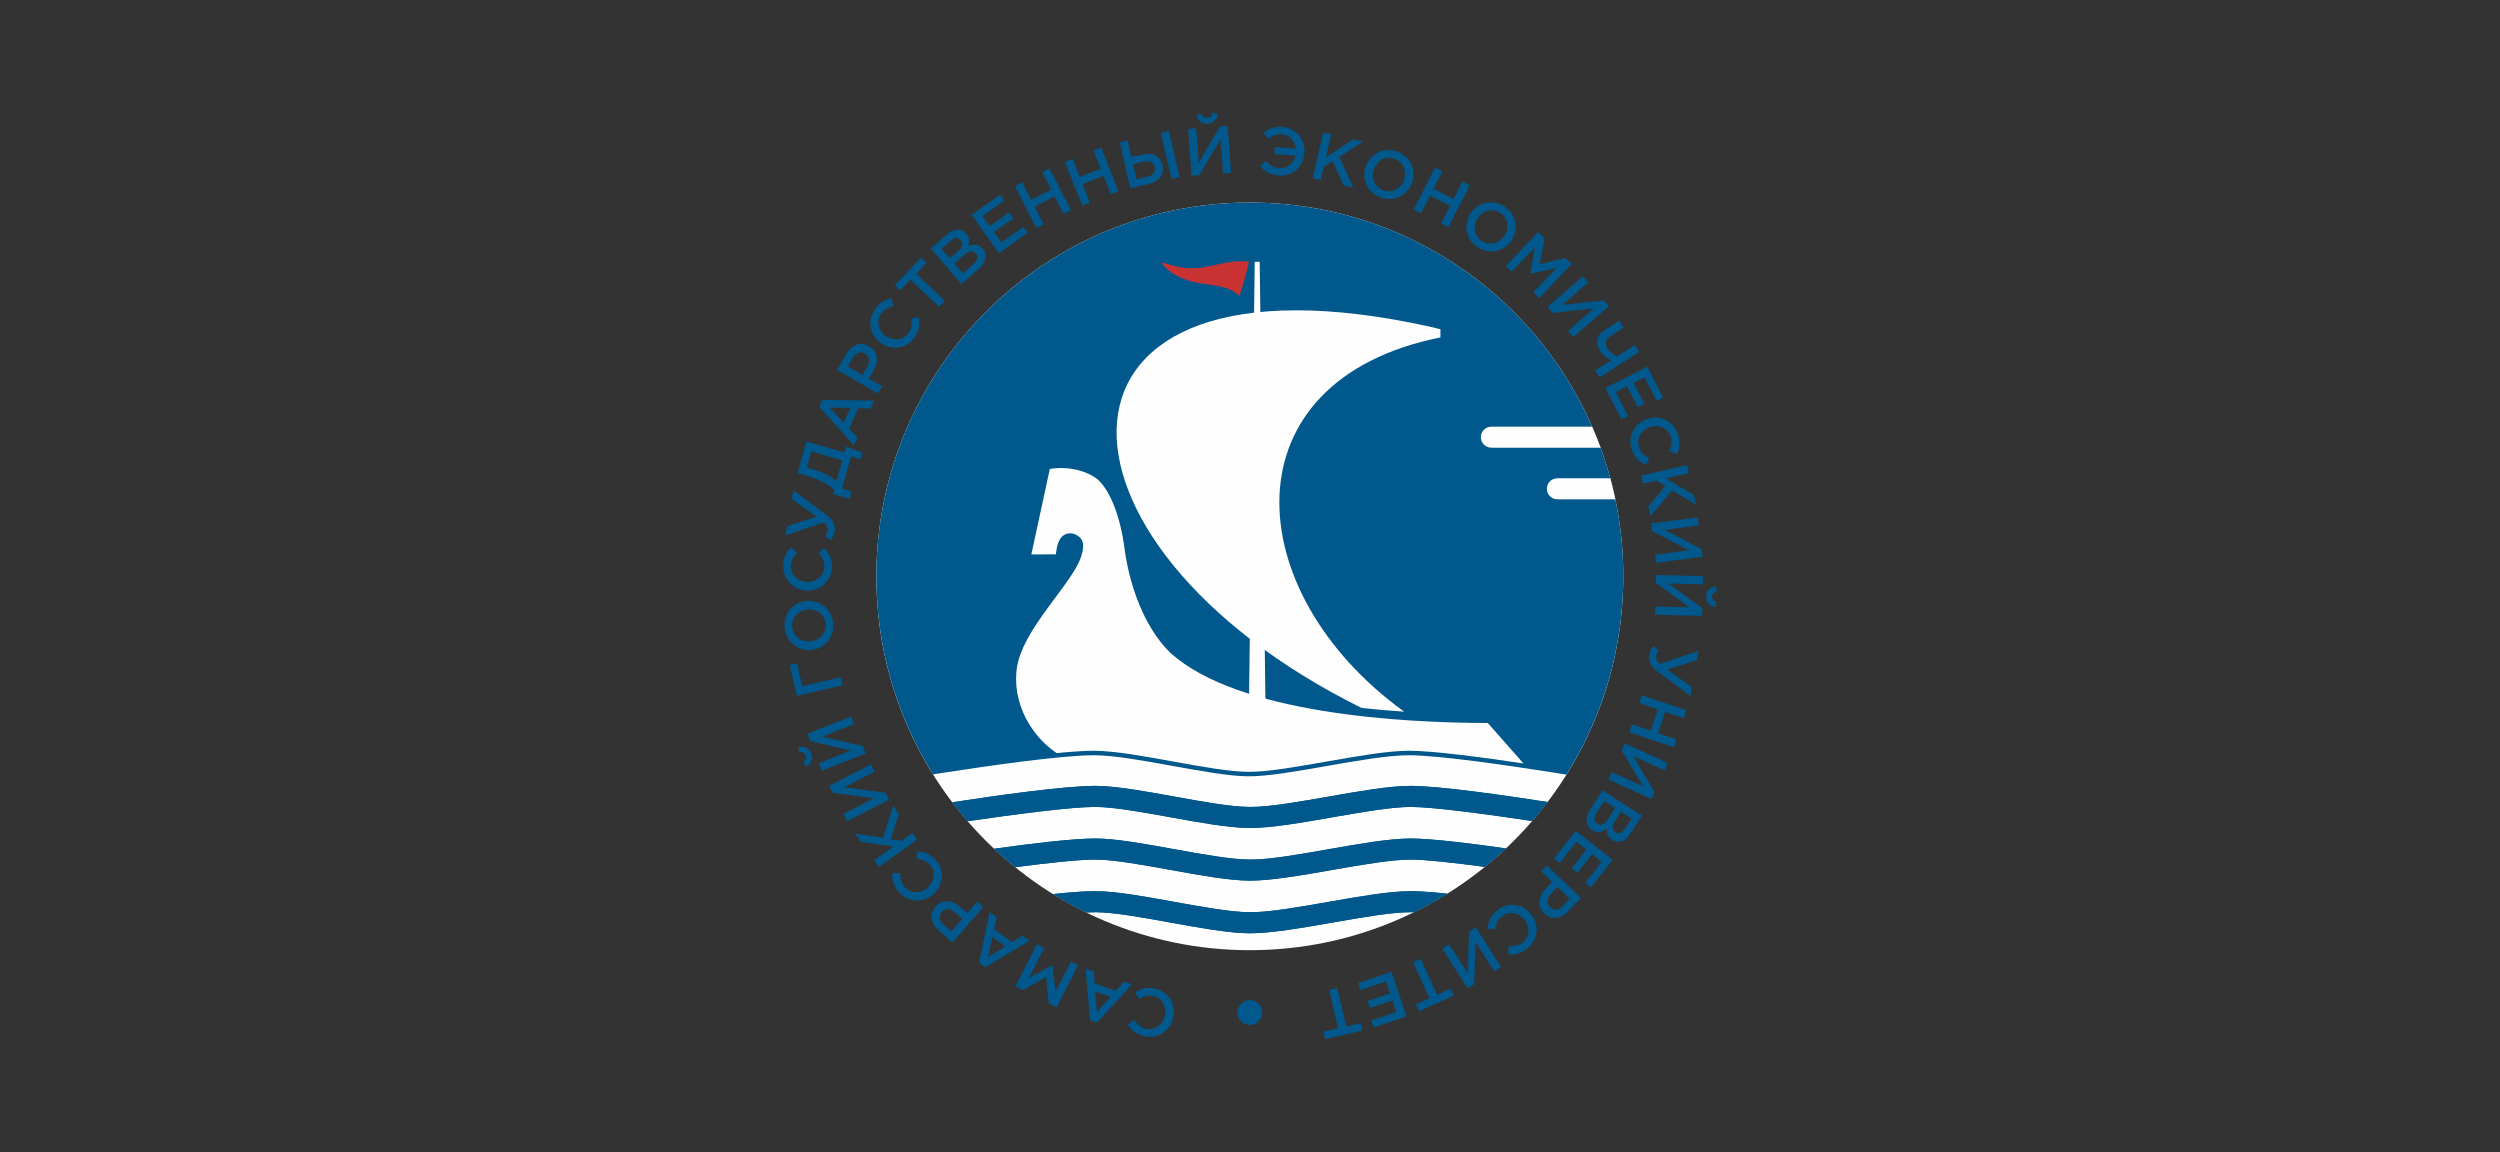
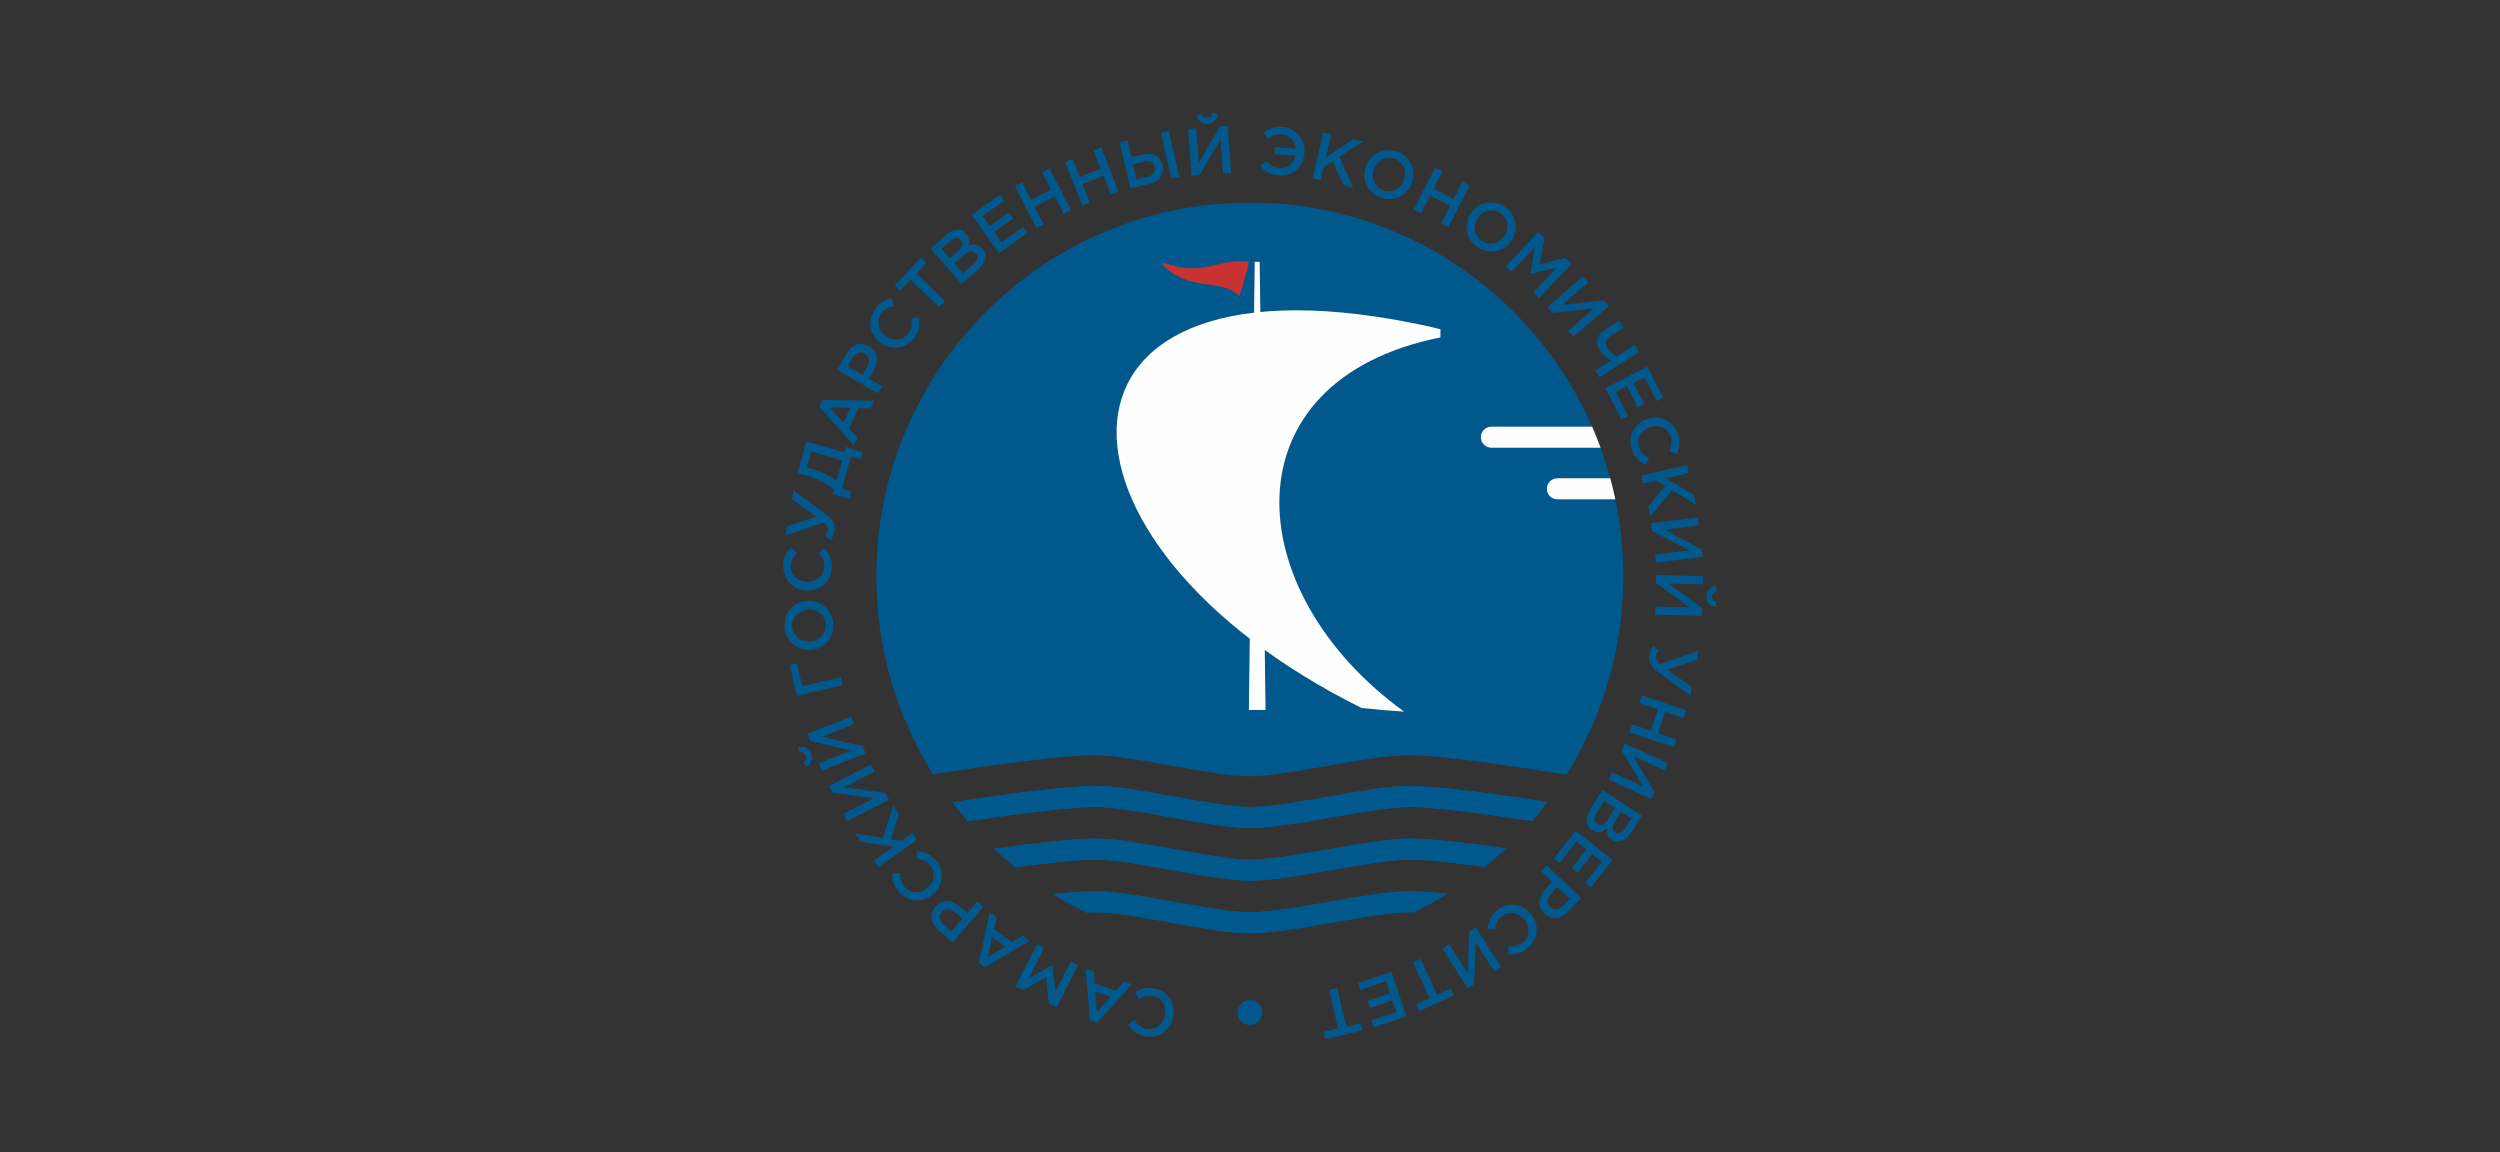
<svg xmlns="http://www.w3.org/2000/svg" width="332" height="153" viewBox="0 0 332 153" fill="none">
  <rect x="0" y="0" width="332" height="153" fill="#333333" stroke="none" />
  <g clip-path="url(#clip0_346_3191)">
-     <path fill-rule="evenodd" clip-rule="evenodd" d="M165.976 26.9C138.587 26.9 116.381 49.126 116.381 76.544C116.381 103.961 138.587 126.184 165.976 126.184C193.368 126.184 215.574 103.961 215.574 76.544C215.574 49.126 193.368 26.9 165.976 26.9Z" fill="#FEFEFE" />
    <path fill-rule="evenodd" clip-rule="evenodd" d="M165.976 26.9C193.368 26.9 215.574 49.126 215.574 76.544C215.574 86.214 212.806 95.239 208.026 102.871C207.474 102.78 206.829 102.678 206.113 102.566C200.652 101.703 191.14 100.298 187.13 100.298C187.117 100.298 187.103 100.298 187.089 100.298C184.301 100.304 180.4 100.987 176.271 101.714C172.37 102.393 168.32 103.126 165.752 103.092C163.286 103.085 159.439 102.389 155.718 101.714C151.769 100.997 148.038 100.321 145.364 100.298C145.314 100.298 145.259 100.298 145.208 100.298C140.91 100.298 130.971 101.741 125.364 102.61C124.838 102.691 124.349 102.77 123.905 102.837C119.139 95.215 116.381 86.2 116.381 76.544C116.381 49.126 138.587 26.9 165.976 26.9Z" fill="#00588C" />
    <path d="M203.477 109.03C197.537 108.141 190.319 107.16 187.34 107.16C187.327 107.16 187.316 107.16 187.303 107.16C184.752 107.166 180.79 107.862 176.96 108.531C172.964 109.234 168.832 109.957 165.999 109.957C165.982 109.957 165.969 109.957 165.952 109.957C163.235 109.951 159.266 109.227 155.426 108.531C151.765 107.869 147.983 107.18 145.547 107.16C145.503 107.16 145.456 107.16 145.408 107.16C142.196 107.16 134.634 108.161 128.498 109.058C127.792 108.243 127.114 107.401 126.459 106.542C132.175 105.666 141.334 104.365 145.415 104.365C145.466 104.365 145.52 104.365 145.571 104.365C148.244 104.389 151.976 105.065 155.924 105.781C159.646 106.457 163.489 107.153 165.959 107.16C168.527 107.194 172.577 106.46 176.475 105.781C180.606 105.054 184.508 104.372 187.296 104.365C187.31 104.365 187.323 104.365 187.337 104.365C191.156 104.365 199.97 105.642 205.519 106.508C204.865 107.37 204.186 108.212 203.477 109.03Z" fill="#00588C" />
    <path d="M197.184 115.124C193.113 114.578 189.304 114.15 187.34 114.15C187.326 114.15 187.316 114.15 187.302 114.15C184.751 114.157 180.789 114.853 176.959 115.522C172.963 116.224 168.831 116.948 165.999 116.948C165.982 116.948 165.968 116.948 165.951 116.948C163.234 116.941 159.265 116.218 155.425 115.522C151.765 114.859 147.983 114.17 145.547 114.15C145.503 114.15 145.455 114.15 145.408 114.15C143.254 114.15 139.146 114.601 134.824 115.165C133.857 114.384 132.917 113.566 132.012 112.714C137.002 112.018 142.504 111.355 145.415 111.355C145.465 111.355 145.52 111.355 145.571 111.355C148.244 111.376 151.975 112.055 155.924 112.771C159.645 113.447 163.489 114.143 165.958 114.15C168.526 114.184 172.577 113.45 176.474 112.771C180.606 112.045 184.507 111.362 187.296 111.355C187.309 111.355 187.323 111.355 187.336 111.355C190.033 111.355 195.22 111.99 199.986 112.669C199.084 113.522 198.147 114.34 197.184 115.124Z" fill="#00588C" />
    <path d="M187.764 121.149C187.615 121.145 187.473 121.142 187.34 121.142C187.327 121.142 187.317 121.142 187.303 121.142C184.752 121.149 180.79 121.845 176.96 122.514C172.964 123.213 168.832 123.94 166 123.94C165.983 123.94 165.969 123.94 165.952 123.94C163.235 123.93 159.266 123.21 155.426 122.514C151.766 121.848 147.983 121.162 145.547 121.142C145.503 121.142 145.456 121.142 145.408 121.142C145.066 121.142 144.676 121.156 144.245 121.176C142.729 120.432 141.253 119.618 139.828 118.731C142.053 118.497 144.028 118.348 145.415 118.348C145.466 118.348 145.52 118.348 145.571 118.348C148.244 118.368 151.976 119.047 155.924 119.764C159.646 120.439 163.489 121.135 165.959 121.142C168.527 121.176 172.577 120.443 176.475 119.764C180.607 119.037 184.508 118.354 187.296 118.348C187.31 118.348 187.323 118.348 187.337 118.348C188.548 118.348 190.258 118.477 192.208 118.677C190.773 119.573 189.291 120.398 187.764 121.149Z" fill="#00588C" />
    <path d="M203.477 109.03C197.537 108.141 190.319 107.16 187.34 107.16C187.327 107.16 187.316 107.16 187.303 107.16C184.752 107.166 180.79 107.862 176.96 108.531C172.964 109.234 168.832 109.957 165.999 109.957C165.982 109.957 165.969 109.957 165.952 109.957C163.235 109.951 159.266 109.227 155.426 108.531C151.765 107.869 147.983 107.18 145.547 107.16C145.503 107.16 145.456 107.16 145.408 107.16C142.196 107.16 134.634 108.161 128.498 109.058C127.792 108.243 127.114 107.401 126.459 106.542C132.175 105.666 141.334 104.365 145.415 104.365C145.466 104.365 145.52 104.365 145.571 104.365C148.244 104.389 151.976 105.065 155.924 105.781C159.646 106.457 163.489 107.153 165.959 107.16C168.527 107.194 172.577 106.46 176.475 105.781C180.606 105.054 184.508 104.372 187.296 104.365C187.31 104.365 187.323 104.365 187.337 104.365C191.156 104.365 199.97 105.642 205.519 106.508C204.865 107.37 204.186 108.212 203.477 109.03Z" fill="#00588C" />
    <path d="M197.184 115.124C193.113 114.578 189.304 114.15 187.34 114.15C187.326 114.15 187.316 114.15 187.302 114.15C184.751 114.157 180.789 114.853 176.959 115.522C172.963 116.224 168.831 116.948 165.999 116.948C165.982 116.948 165.968 116.948 165.951 116.948C163.234 116.941 159.265 116.218 155.425 115.522C151.765 114.859 147.983 114.17 145.547 114.15C145.503 114.15 145.455 114.15 145.408 114.15C143.254 114.15 139.146 114.601 134.824 115.165C133.857 114.384 132.917 113.566 132.012 112.714C137.002 112.018 142.504 111.355 145.415 111.355C145.465 111.355 145.52 111.355 145.571 111.355C148.244 111.376 151.975 112.055 155.924 112.771C159.645 113.447 163.489 114.143 165.958 114.15C168.526 114.184 172.577 113.45 176.474 112.771C180.606 112.045 184.507 111.362 187.296 111.355C187.309 111.355 187.323 111.355 187.336 111.355C190.033 111.355 195.22 111.99 199.989 112.669C199.084 113.522 198.147 114.34 197.184 115.124Z" fill="#00588C" />
    <path d="M187.764 121.149C187.615 121.145 187.473 121.142 187.34 121.142C187.327 121.142 187.317 121.142 187.303 121.142C184.752 121.149 180.79 121.845 176.96 122.514C172.964 123.213 168.832 123.94 166 123.94C165.983 123.94 165.969 123.94 165.952 123.94C163.235 123.93 159.266 123.21 155.426 122.514C151.766 121.848 147.983 121.162 145.547 121.142C145.503 121.142 145.456 121.142 145.408 121.142C145.066 121.142 144.676 121.156 144.245 121.176C142.729 120.432 141.253 119.618 139.828 118.731C142.053 118.497 144.028 118.348 145.415 118.348C145.466 118.348 145.52 118.348 145.571 118.348C148.244 118.368 151.976 119.047 155.924 119.764C159.646 120.439 163.489 121.135 165.959 121.142C168.527 121.176 172.577 120.443 176.475 119.764C180.607 119.037 184.508 118.354 187.296 118.348C187.31 118.348 187.323 118.348 187.337 118.348C188.548 118.348 190.258 118.477 192.208 118.677C190.773 119.573 189.291 120.398 187.764 121.149Z" fill="#00588C" />
    <path d="M206.819 66.31H214.517C214.32 65.37 214.096 64.436 213.845 63.516H206.819C206.046 63.516 205.422 64.14 205.422 64.911C205.422 65.685 206.046 66.31 206.819 66.31Z" fill="#FEFEFE" />
    <path d="M198.056 59.455H212.558C212.208 58.507 211.832 57.577 211.432 56.66H198.056C197.282 56.66 196.658 57.285 196.658 58.056C196.658 58.83 197.282 59.455 198.056 59.455Z" fill="#FEFEFE" />
-     <path fill-rule="evenodd" clip-rule="evenodd" d="M197.581 96.016L202.317 101.388C196.974 100.59 190.318 99.7 187.13 99.7C187.116 99.7 187.103 99.7 187.089 99.7C184.301 99.707 180.399 100.393 176.271 101.116C172.37 101.799 168.32 102.532 165.752 102.498C163.285 102.491 159.439 101.792 155.717 101.116C151.769 100.4 148.037 99.724 145.364 99.7C145.313 99.7 145.259 99.7 145.208 99.7C143.97 99.7 142.264 99.823 140.327 100.013C135.571 96.753 133.895 90.954 135.56 86.784C137.168 82.326 142.453 77.165 143.532 74.042C143.851 73.111 143.956 72.341 143.705 71.794C143.39 71.101 142.26 70.463 141.29 71.061C140.523 71.532 140.323 72.701 140.218 73.614L136.961 73.627L139.414 62.28C141.867 61.859 144.394 62.535 145.815 63.7C147.474 65.251 148.78 68.616 149.33 72.792C149.961 77.597 151.884 83.24 155.415 86.689C164.405 94.814 186.221 95.993 197.581 96.016Z" fill="#FEFEFE" />
    <path fill-rule="evenodd" clip-rule="evenodd" d="M165.848 94.278H168.066L167.286 34.768H166.628L165.848 94.278Z" fill="#FEFEFE" />
    <path fill-rule="evenodd" clip-rule="evenodd" d="M191.286 44.81C162.77 50.531 164.426 78.553 186.469 94.508C184.637 94.389 182.74 94.229 180.817 94.019C136.276 71.918 135.771 31.412 189.844 43.374C189.878 43.38 191.292 43.703 191.292 43.73L191.286 44.81Z" fill="#FEFEFE" />
    <path fill-rule="evenodd" clip-rule="evenodd" d="M155.891 36.408C155.399 36.112 154.477 35.335 154.232 34.873C155.413 35.043 156.481 35.718 158.659 35.62C161.299 35.501 162.811 34.465 165.844 34.734C165.898 35.049 164.752 39.012 164.569 39.307C163.035 37.766 160.708 37.966 158.564 37.46C157.625 37.239 156.709 36.903 155.891 36.408Z" fill="#C83233" />
    <path d="M153.442 131.298C152.302 131.033 151.508 131.291 150.721 131.807L151.247 132.659C151.881 132.292 152.431 132.099 153.177 132.272C154.344 132.54 154.961 133.712 154.687 134.903C154.408 136.116 153.343 136.876 152.18 136.608C151.484 136.448 151.03 136.021 150.65 135.457L149.778 136.088C150.233 136.781 150.819 137.331 151.942 137.589C153.788 138.017 155.409 136.897 155.809 135.165C156.217 133.396 155.216 131.705 153.442 131.298ZM150.334 130.717L149.269 130.354L148.177 131.579L145.378 130.632L145.263 128.999L144.164 128.625L144.751 135.474L145.714 135.8L150.334 130.717ZM147.485 132.374L145.67 134.398L145.446 131.681L147.485 132.374ZM143.173 128.194L142.21 127.699L140.174 131.678L139.771 128.177L139.74 128.16L136.64 129.885L138.682 125.892L137.705 125.39L134.855 130.958L135.897 131.491L138.936 129.726L139.282 133.226L140.324 133.759L143.173 128.194ZM136.731 124.911L135.815 124.259L134.418 125.118L132.009 123.403L132.365 121.804L131.422 121.132L130.015 127.861L130.842 128.452L136.731 124.911ZM133.526 125.678L131.205 127.094L131.772 124.429L133.526 125.678ZM130.595 120.446L129.767 119.726L128.451 121.244L127.515 120.432C126.473 119.533 125.143 119.346 124.227 120.409C123.39 121.373 123.542 122.605 124.641 123.556L126.504 125.172L130.595 120.446ZM127.803 121.994L126.331 123.695L125.364 122.86C124.743 122.32 124.597 121.685 125.075 121.132C125.513 120.626 126.209 120.612 126.836 121.159L127.803 121.994ZM124.285 114.239C123.518 113.357 122.728 113.095 121.788 113.048L121.71 114.049C122.44 114.127 122.996 114.294 123.501 114.874C124.282 115.777 124.095 117.088 123.169 117.889C122.233 118.704 120.923 118.694 120.14 117.787C119.672 117.248 119.556 116.636 119.58 115.954H118.505C118.464 116.779 118.617 117.57 119.373 118.443C120.611 119.872 122.582 119.927 123.926 118.762C125.293 117.574 125.479 115.618 124.285 114.239ZM121.809 111.503L121.171 110.61L119.695 111.659L118.315 111.445L119.37 108.073L118.6 106.99L117.27 111.268L113.576 110.708L114.356 111.808L118.64 112.409L116.079 114.233L116.714 115.129L121.809 111.503ZM118.064 106.206L117.592 105.282L112.103 104.552L116.157 102.474L115.665 101.514L110.102 104.366L110.57 105.279L116.072 106.012L112.012 108.094L112.504 109.058L118.064 106.206ZM107.71 100.047C107.432 99.341 106.791 99.025 106.035 99.198L106.16 99.86C106.55 99.829 106.849 99.952 106.998 100.329C107.144 100.702 107.012 101.004 106.703 101.239L107.066 101.819C107.734 101.418 107.989 100.753 107.71 100.047ZM114.96 100.057L114.58 99.093L109.189 97.83L113.423 96.159L113.03 95.154L107.215 97.446L107.592 98.403L112.996 99.67L108.752 101.344L109.145 102.352L114.96 100.057ZM111.907 90.998L111.662 89.935L106.54 91.12L105.838 88.082L104.875 88.306L105.818 92.407L111.907 90.998ZM110.648 82.822C110.502 80.907 108.932 79.665 107.178 79.797C105.407 79.933 104.057 81.379 104.203 83.294C104.349 85.209 105.919 86.452 107.673 86.319C109.444 86.184 110.794 84.737 110.648 82.822ZM109.641 82.88C109.736 84.119 108.796 85.077 107.585 85.168C106.357 85.263 105.305 84.476 105.21 83.236C105.115 81.997 106.055 81.04 107.266 80.948C108.494 80.853 109.546 81.644 109.641 82.88ZM110.475 75.325C110.502 74.157 110.092 73.431 109.43 72.762L108.701 73.451C109.186 73.998 109.485 74.497 109.468 75.264C109.437 76.463 108.416 77.305 107.191 77.274C105.953 77.24 104.993 76.351 105.024 75.152C105.041 74.439 105.366 73.909 105.841 73.42L105.048 72.697C104.464 73.281 104.043 73.967 104.013 75.118C103.965 77.013 105.387 78.381 107.164 78.425C108.976 78.469 110.428 77.148 110.475 75.325ZM110.835 70.582C110.977 69.784 110.696 69.078 109.742 68.371L105.366 65.112L105.156 66.283L108.43 68.609L104.512 69.889L104.298 71.101L109.413 69.366C109.858 69.764 109.956 70.181 109.909 70.453C109.858 70.725 109.763 70.955 109.58 71.176L110.312 71.733C110.57 71.407 110.75 71.057 110.835 70.582ZM112.816 66.246L113.08 65.319L111.822 64.851L113.023 60.613L114.312 60.98L114.559 60.104L112.368 59.323L112.154 60.07L107.09 58.63L105.899 62.824L106.75 63.065C108.759 63.635 109.902 64.25 110.75 65.027L110.584 65.615L112.816 66.246ZM111.069 63.903C110.353 63.255 109.22 62.671 107.826 62.277L107.141 62.08L107.744 59.958L111.856 61.126L111.069 63.903ZM113.406 59.136L113.871 58.111L112.762 56.902L113.979 54.206L115.614 54.25L116.093 53.194L109.223 53.106L108.806 54.033L113.406 59.136ZM112.039 56.135L110.204 54.128L112.924 54.172L112.039 56.135ZM116.595 52.244L117.141 51.289L115.401 50.288L116.018 49.212C116.703 48.02 116.629 46.679 115.414 45.979C114.308 45.341 113.128 45.724 112.405 46.988L111.177 49.127L116.595 52.244ZM114.539 49.796L112.589 48.672L113.226 47.565C113.637 46.852 114.23 46.587 114.865 46.95C115.445 47.286 115.591 47.965 115.177 48.689L114.539 49.796ZM121.446 44.832C122.124 43.877 122.189 43.049 122.012 42.122L121.022 42.285C121.12 43.012 121.09 43.592 120.645 44.217C119.95 45.195 118.634 45.321 117.636 44.611C116.625 43.891 116.327 42.614 117.022 41.64C117.436 41.059 117.999 40.801 118.667 40.662L118.413 39.616C117.602 39.773 116.873 40.109 116.205 41.049C115.106 42.591 115.523 44.519 116.971 45.551C118.447 46.6 120.391 46.319 121.446 44.832ZM124.709 40.764L125.476 39.963L121.69 36.35L123.057 34.914L122.318 34.211L118.82 37.885L119.556 38.587L120.923 37.151L124.709 40.764ZM127.681 37.725L129.869 35.827C130.92 34.914 131.222 33.861 130.493 33.016C129.926 32.36 129.265 32.377 128.549 32.666C128.743 32.181 128.804 31.596 128.312 31.029C128.027 30.7 127.698 30.534 127.304 30.507C126.802 30.473 126.249 30.69 125.71 31.159L123.59 32.995L127.681 37.725ZM126.13 34.282L125.045 33.026L126.239 31.99C126.772 31.525 127.267 31.498 127.589 31.872C127.972 32.316 127.796 32.836 127.264 33.298L126.13 34.282ZM127.861 36.279L126.738 34.982L128.054 33.841C128.709 33.274 129.231 33.236 129.574 33.634C129.954 34.072 129.804 34.595 129.238 35.087L127.861 36.279ZM132.657 33.63L136.47 30.914L135.9 30.116L132.983 32.191L132.009 30.822L134.564 29.006L133.997 28.204L131.443 30.021L130.5 28.697L133.38 26.646L132.813 25.845L129.038 28.53L132.657 33.63ZM137.627 30.293L138.604 29.79L137.403 27.444L140.056 26.086L141.257 28.432L142.234 27.93L139.387 22.361L138.411 22.864L139.594 25.179L136.938 26.537L135.754 24.225L134.777 24.724L137.627 30.293ZM143.719 27.308L144.74 26.904L143.774 24.453L146.549 23.359L147.515 25.811L148.536 25.407L146.243 19.59L145.222 19.991L146.175 22.412L143.401 23.505L142.447 21.088L141.426 21.492L143.719 27.308ZM150.104 25.006L152.556 24.439C153.964 24.113 154.676 23.142 154.392 21.916C154.11 20.687 153.031 20.222 151.664 20.538L150.263 20.86L149.758 18.667L148.696 18.911L150.104 25.006ZM150.942 23.804L150.48 21.794L151.837 21.478C152.644 21.292 153.184 21.526 153.33 22.151C153.489 22.84 153.109 23.302 152.319 23.485L150.942 23.804ZM155.575 23.743L156.634 23.499L155.229 17.404L154.168 17.648L155.575 23.743ZM160.399 16.429C161.156 16.372 161.644 15.849 161.702 15.075L161.034 15C160.945 15.384 160.742 15.632 160.342 15.662C159.941 15.693 159.69 15.479 159.555 15.112L158.896 15.289C159.08 16.046 159.643 16.487 160.399 16.429ZM158.249 23.356L159.28 23.278L162.078 18.497L162.424 23.04L163.5 22.959L163.025 16.721L162.004 16.799L159.198 21.59L158.852 17.041L157.774 17.122L158.249 23.356ZM169.837 23.305C171.651 23.441 173.103 22.127 173.239 20.32C173.375 18.555 172.16 16.993 170.281 16.851C169.158 16.766 168.449 17.142 167.822 17.648L168.388 18.446C168.921 18.039 169.494 17.784 170.213 17.842C171.248 17.92 171.991 18.718 172.103 19.74L169.318 19.529L169.246 20.463L172.041 20.677C171.794 21.696 170.932 22.402 169.874 22.32C169.09 22.263 168.615 21.913 168.11 21.373L167.353 22.039C167.944 22.765 168.659 23.213 169.837 23.305ZM174.321 23.675L175.393 23.92L175.8 22.154L176.974 21.397L178.419 24.619L179.715 24.921L177.873 20.837L181.007 18.799L179.694 18.497L176.092 20.891L176.797 17.828L175.729 17.581L174.321 23.675ZM183.406 26.242C185.224 26.857 186.981 25.896 187.548 24.229C188.114 22.544 187.314 20.735 185.495 20.12C183.677 19.502 181.92 20.466 181.357 22.134C180.787 23.818 181.591 25.624 183.406 26.242ZM183.748 25.291C182.571 24.894 182.059 23.651 182.446 22.5C182.842 21.332 183.979 20.674 185.156 21.071C186.33 21.468 186.845 22.707 186.455 23.858C186.062 25.026 184.922 25.689 183.748 25.291ZM187.734 27.814L188.711 28.317L189.912 25.97L192.565 27.332L191.367 29.678L192.344 30.177L195.19 24.612L194.213 24.11L193.029 26.425L190.377 25.064L191.561 22.748L190.584 22.249L187.734 27.814ZM196.133 32.764C197.697 33.878 199.658 33.464 200.676 32.028C201.704 30.578 201.456 28.615 199.892 27.502C198.328 26.388 196.371 26.802 195.35 28.238C194.322 29.688 194.57 31.651 196.133 32.764ZM196.734 31.953C195.72 31.233 195.584 29.895 196.289 28.907C197.002 27.902 198.284 27.593 199.295 28.313C200.306 29.033 200.442 30.371 199.736 31.359C199.024 32.364 197.745 32.669 196.734 31.953ZM199.967 35.345L200.747 36.092L203.827 32.859L203.223 36.33L203.247 36.353L206.707 35.583L203.617 38.829L204.411 39.589L208.722 35.06L207.877 34.255L204.461 35.08L205.123 31.627L204.278 30.819L199.967 35.345ZM205.503 40.771L206.178 41.555L211.684 40.954L208.244 43.939L208.949 44.757L213.671 40.662L213 39.885L207.484 40.482L210.931 37.494L210.225 36.676L205.503 40.771ZM211.836 49.198L212.43 50.121L217.688 46.746L217.098 45.823L214.743 47.331C214.319 47.147 213.79 46.753 213.478 46.264C213.061 45.612 213.244 45.039 213.906 44.614L215.619 43.514L215.025 42.587L213.078 43.837C211.945 44.567 211.857 45.619 212.515 46.651C212.854 47.178 213.482 47.612 213.919 47.864L211.836 49.198ZM213.2 51.537L215.334 55.703L216.206 55.255L214.574 52.067L216.07 51.3L217.498 54.091L218.37 53.642L216.942 50.852L218.39 50.111L220.001 53.259L220.873 52.811L218.763 48.685L213.2 51.537ZM216.694 59.69C217.071 60.797 217.705 61.336 218.556 61.737L219.008 60.841C218.36 60.491 217.908 60.128 217.661 59.398C217.277 58.264 217.946 57.123 219.106 56.732C220.28 56.332 221.487 56.837 221.871 57.972C222.101 58.651 221.976 59.258 221.698 59.88L222.692 60.287C223.041 59.537 223.2 58.749 222.831 57.659C222.223 55.863 220.419 55.069 218.736 55.639C217.02 56.22 216.111 57.961 216.694 59.69ZM217.942 63.163L218.19 64.233L219.954 63.825L221.148 64.548L218.889 67.265L219.187 68.562L222.047 65.112L225.249 67.041L224.947 65.727L221.216 63.533L224.279 62.827L224.031 61.757L217.942 63.163ZM219.262 69.502L219.391 70.531L224.303 73.084L219.788 73.658L219.923 74.731L226.125 73.943L225.992 72.925L221.07 70.361L225.595 69.787L225.46 68.715L219.262 69.502ZM226.596 79.203C226.576 79.963 227.044 80.5 227.807 80.635L227.95 79.98C227.58 79.855 227.353 79.624 227.363 79.223C227.373 78.819 227.61 78.595 227.987 78.496L227.878 77.824C227.108 77.929 226.613 78.442 226.596 79.203ZM219.923 76.361L219.9 77.396L224.371 80.666L219.818 80.551L219.791 81.63L226.036 81.79L226.063 80.761L221.586 77.485L226.145 77.6L226.172 76.52L219.923 76.361ZM219.018 86.951C218.875 87.749 219.157 88.455 220.11 89.161L224.489 92.421L224.696 91.249L221.423 88.924L225.341 87.644L225.558 86.431L220.442 88.166C219.995 87.769 219.9 87.352 219.947 87.08C219.995 86.808 220.09 86.577 220.276 86.357L219.54 85.8C219.282 86.126 219.102 86.476 219.018 86.951ZM218.034 92.326L217.681 93.365L220.178 94.21L219.221 97.035L216.728 96.193L216.375 97.232L222.295 99.239L222.647 98.196L220.185 97.364L221.141 94.536L223.601 95.368L223.953 94.329L218.034 92.326ZM215.781 98.729L215.354 99.673L218.204 104.423L214.055 102.546L213.61 103.53L219.306 106.107L219.727 105.17L216.874 100.41L221.029 102.291L221.474 101.303L215.781 98.729ZM212.8 104.939L211.239 107.377C210.486 108.552 210.493 109.649 211.433 110.25C212.162 110.718 212.789 110.518 213.397 110.036C213.349 110.555 213.454 111.136 214.085 111.54C214.455 111.774 214.818 111.839 215.198 111.754C215.693 111.649 216.161 111.279 216.548 110.678L218.061 108.314L212.8 104.939ZM215.259 107.805L216.657 108.702L215.805 110.033C215.425 110.627 214.957 110.793 214.543 110.528C214.048 110.209 214.068 109.662 214.452 109.068L215.259 107.805ZM213.034 106.376L214.479 107.303L213.539 108.769C213.071 109.499 212.583 109.683 212.138 109.398C211.65 109.085 211.646 108.542 212.053 107.91L213.034 106.376ZM209.248 110.321L206.358 114.002L207.128 114.609L209.34 111.795L210.659 112.83L208.726 115.299L209.496 115.903L211.433 113.438L212.708 114.443L210.527 117.224L211.297 117.832L214.16 114.185L209.248 110.321ZM205.432 114.929L204.675 115.723L206.127 117.112L205.272 118.012C204.322 119.006 204.075 120.327 205.089 121.295C206.015 122.174 207.25 122.083 208.254 121.03L209.954 119.244L205.432 114.929ZM206.843 117.794L208.471 119.349L207.593 120.273C207.026 120.87 206.385 120.986 205.852 120.48C205.371 120.018 205.391 119.322 205.964 118.721L206.843 117.794ZM198.861 120.857C197.942 121.58 197.646 122.361 197.551 123.298L198.549 123.424C198.661 122.697 198.854 122.147 199.458 121.672C200.398 120.935 201.697 121.186 202.453 122.147C203.22 123.125 203.145 124.432 202.202 125.172C201.642 125.614 201.028 125.699 200.347 125.644L200.296 126.717C201.12 126.799 201.914 126.683 202.82 125.97C204.309 124.802 204.455 122.833 203.356 121.434C202.236 120.008 200.292 119.733 198.861 120.857ZM195.971 123.142L195.099 123.702L194.902 129.24L192.446 125.403L191.537 125.987L194.909 131.253L195.774 130.7L195.971 125.149L198.433 128.992L199.343 128.408L195.971 123.142ZM188.674 127.332L187.666 127.79L189.82 132.561L188.016 133.379L188.436 134.306L193.053 132.214L192.636 131.287L190.831 132.106L188.674 127.332ZM184.786 129.046L180.353 130.547L180.668 131.478L184.06 130.33L184.596 131.922L181.628 132.927L181.944 133.858L184.912 132.853L185.434 134.394L182.083 135.528L182.398 136.459L186.788 134.971L184.786 129.046ZM177.591 131.213L176.513 131.461L177.69 136.564L175.759 137.009L175.987 138L180.929 136.859L180.699 135.868L178.768 136.313L177.591 131.213Z" fill="#00588C" />
    <path fill-rule="evenodd" clip-rule="evenodd" d="M165.976 132.805C165.064 132.805 164.324 133.545 164.324 134.458C164.324 135.372 165.064 136.112 165.976 136.112C166.889 136.112 167.632 135.372 167.632 134.458C167.632 133.545 166.889 132.805 165.976 132.805Z" fill="#00588C" />
  </g>
  <defs>
    <clipPath id="clip0_346_3191">
      <rect width="124" height="123" fill="white" transform="translate(104 15)" />
    </clipPath>
  </defs>
</svg>